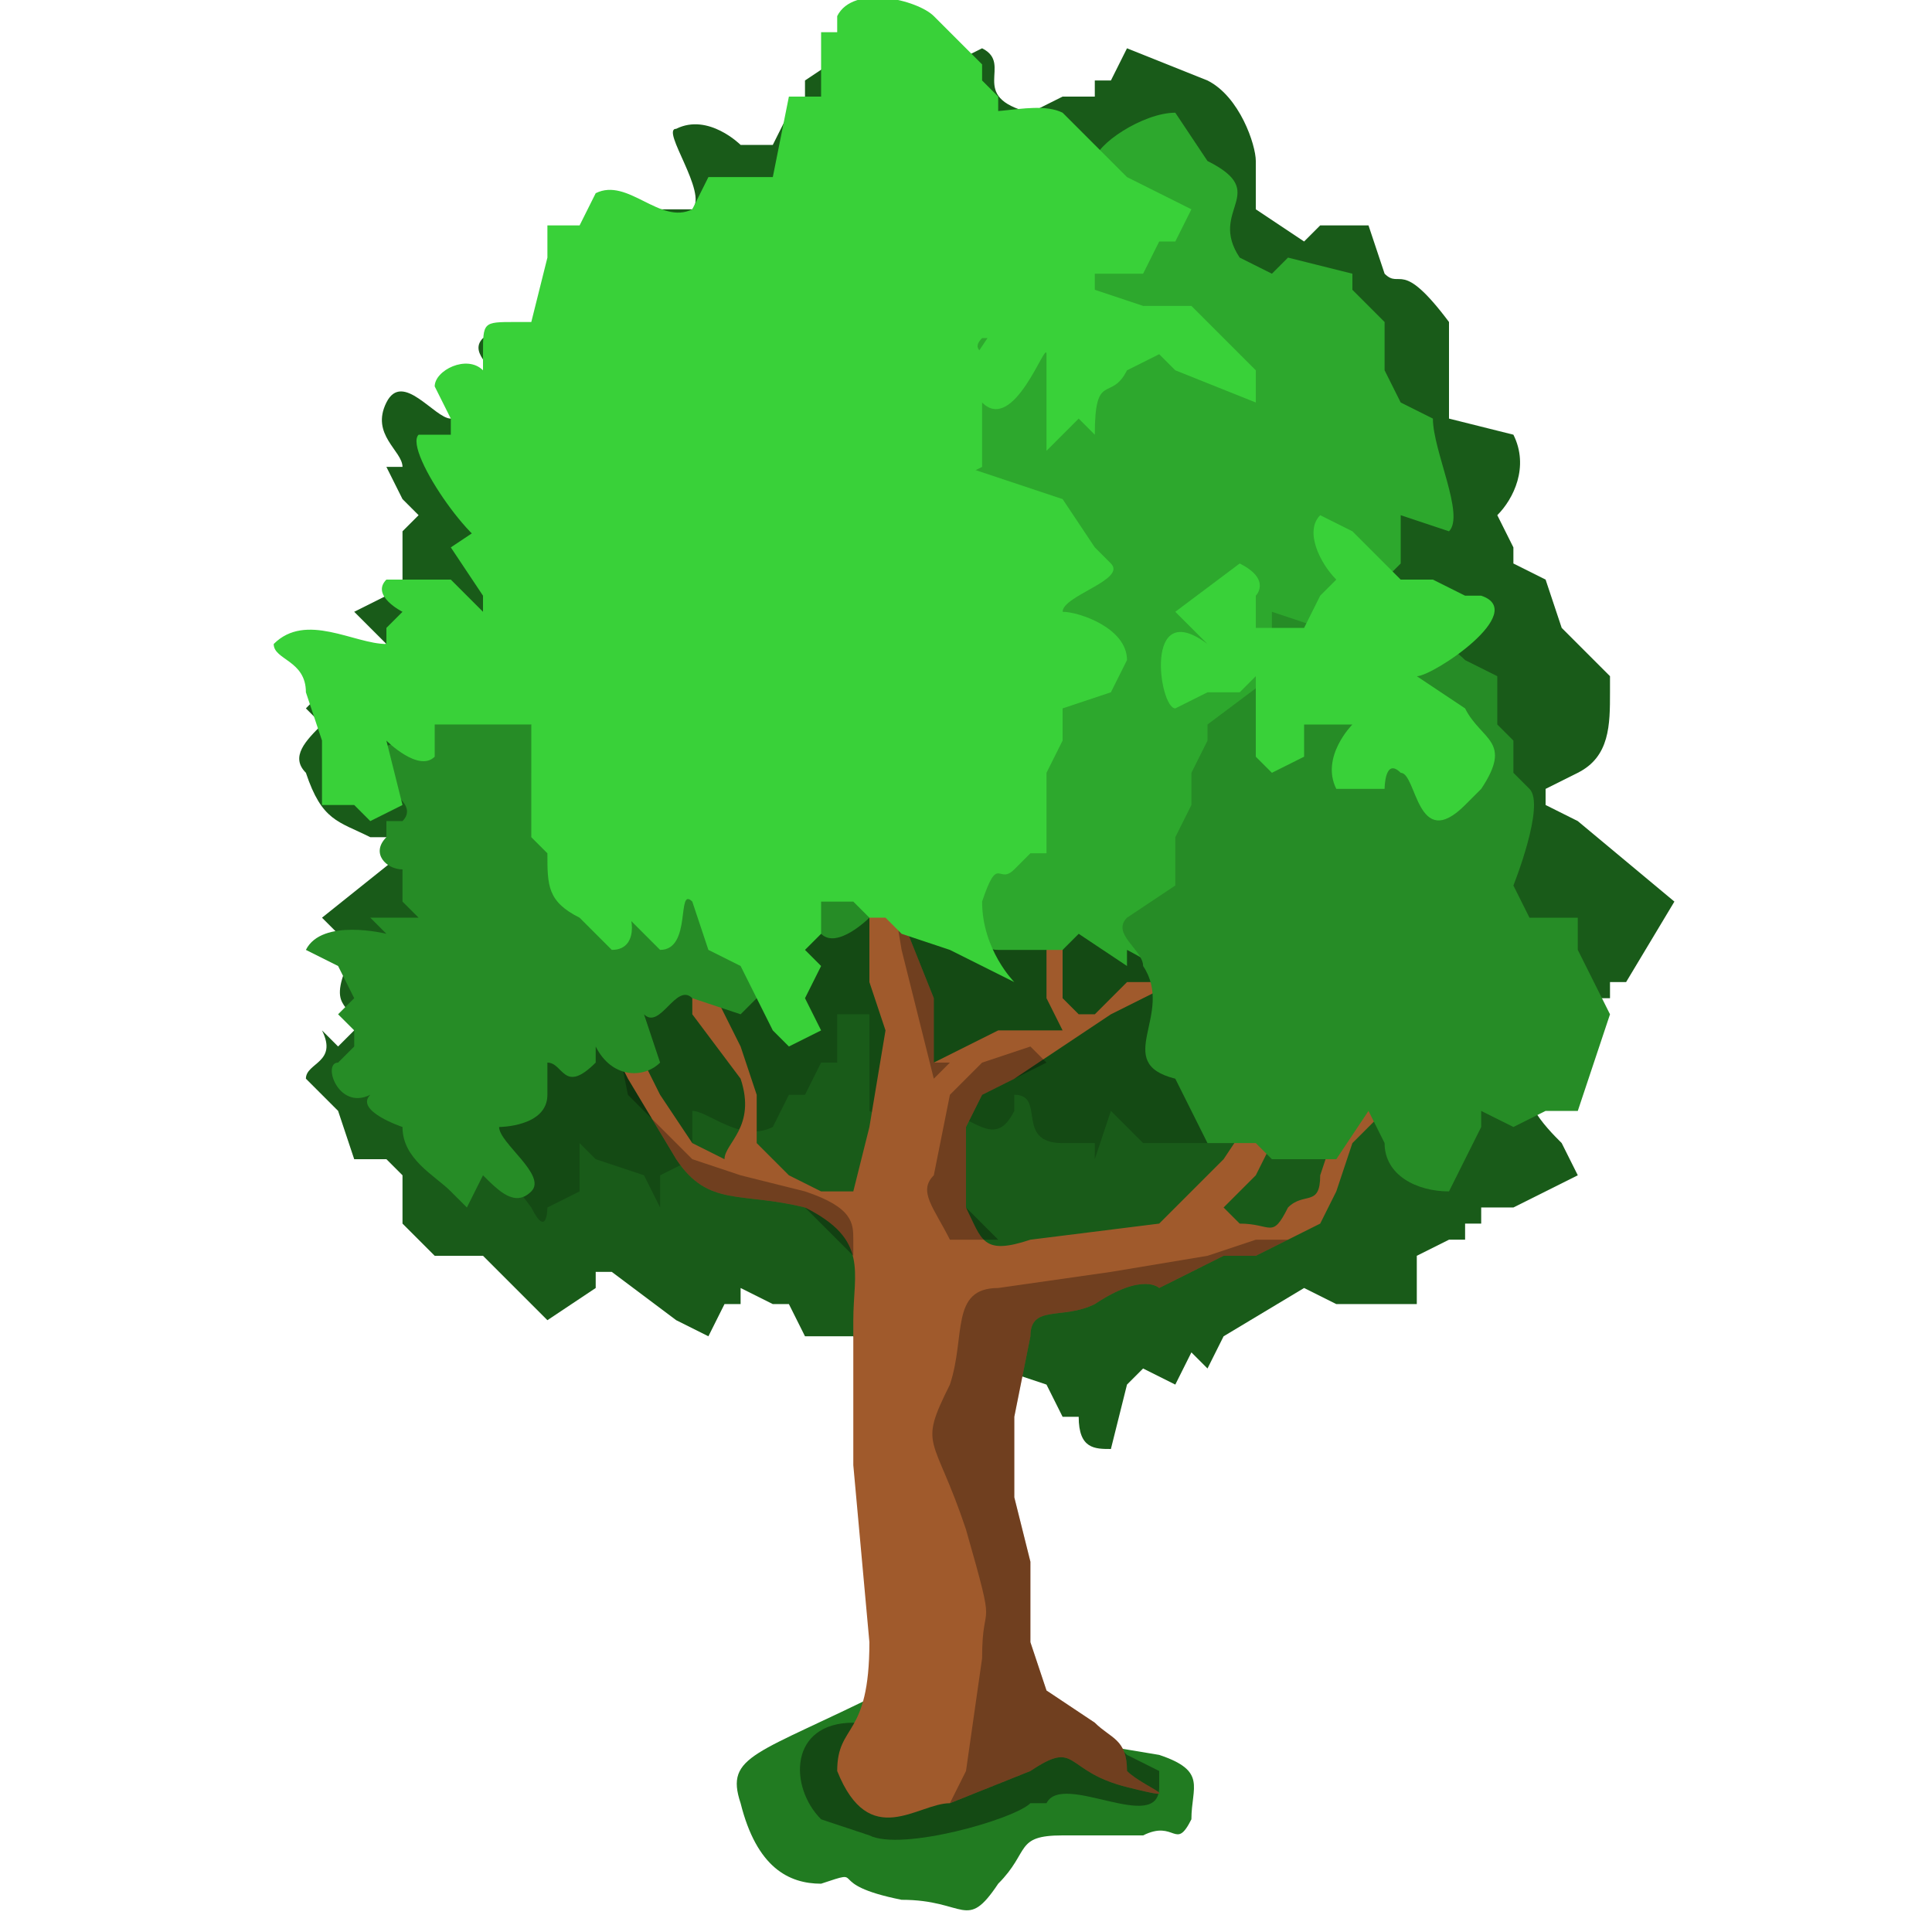
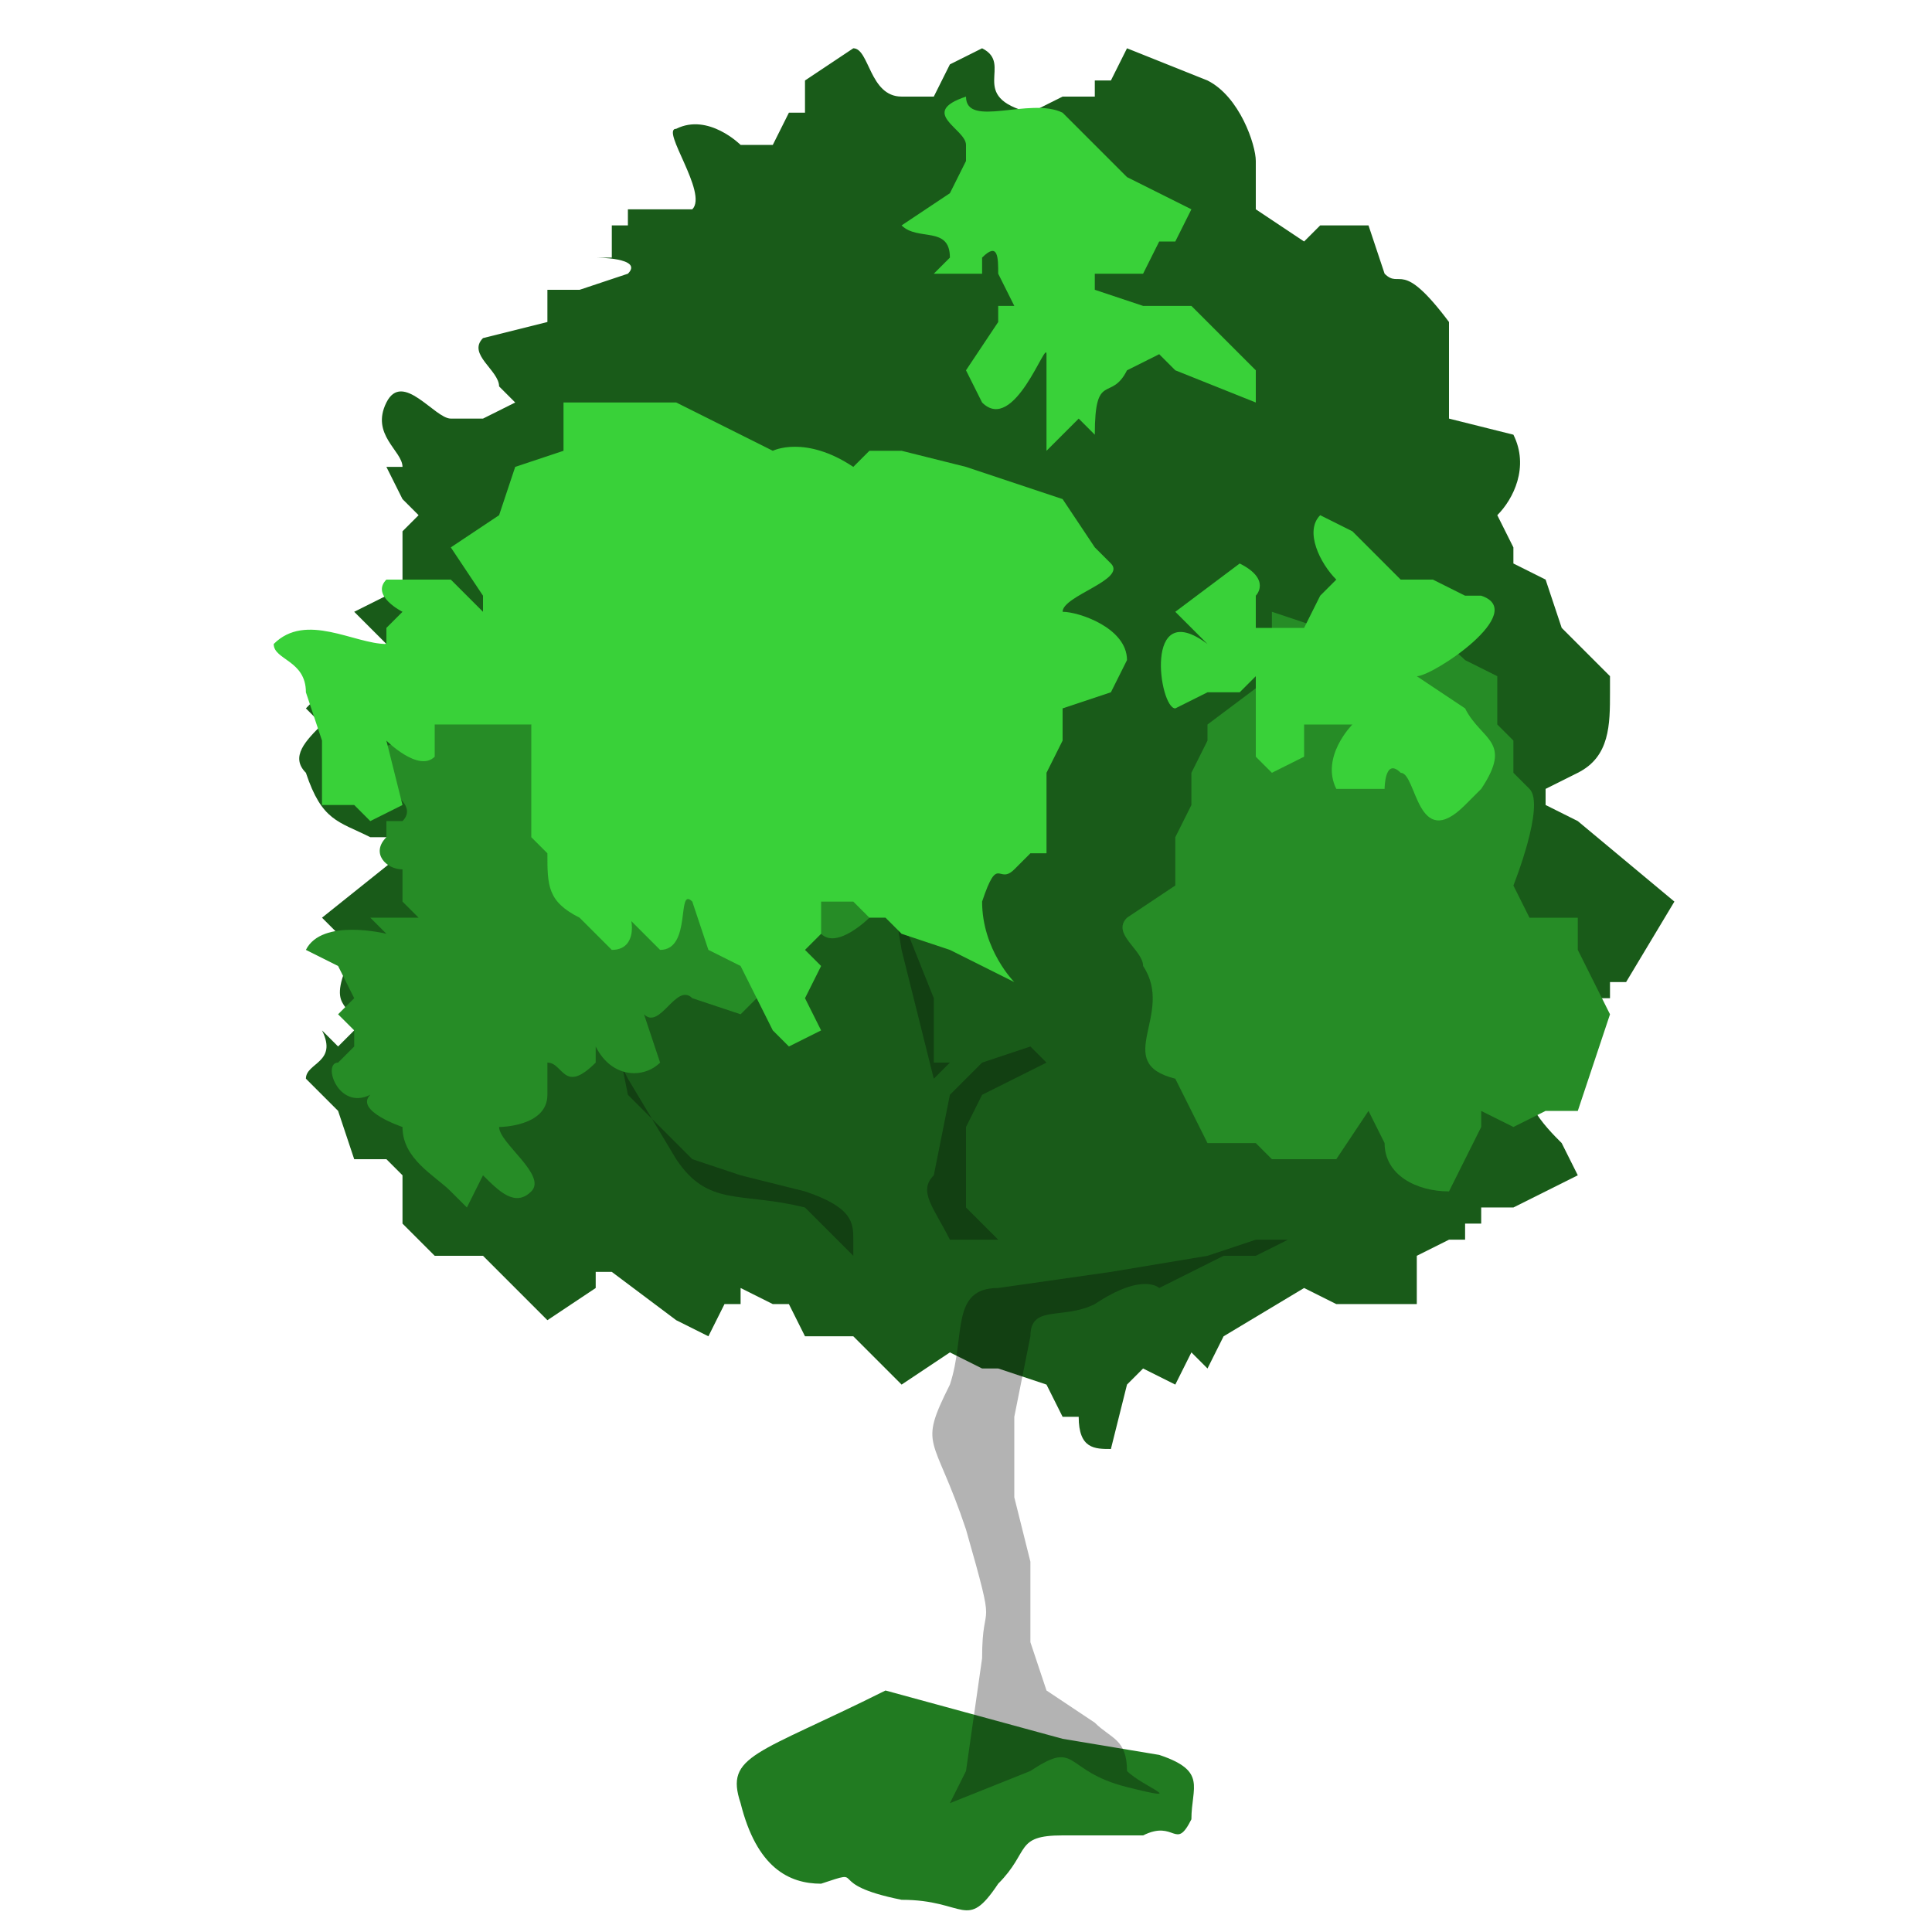
<svg xmlns="http://www.w3.org/2000/svg" viewBox="0 0 120 120">
  <path d="M55 105c-8 4-10 4-9 7 1 4 3 5 5 5 3-1 0 0 5 1 4 0 4 2 6-1 2-2 1-3 4-3h5c2-1 2 1 3-1 0-2 1-3-2-4l-6-1-11-3Z" fill="#217b21" />
-   <path d="M53 107c-4 0-4 4-2 6l3 1c2 1 9-1 10-2h1c1-2 7 2 7-1v-1l-2-1-1-1-4-1H53Z" fill="#144a14" />
  <path d="M50 7h-1l-1 2h-2s-2-2-4-1c-1 0 2 4 1 5h-4v1h-1v2h-1s3 0 2 1l-3 1h-2v2l-4 1c-1 1 1 2 1 3 1 0 0 0 0 0l1 1-2 1h-2c-1 0-3-3-4-1s1 3 1 4h-1l1 2 1 1-1 1v3l-1 1-2 1 2 2c-3 1-3 2-5 4l1 1c-1 1-2 2-1 3 1 3 2 3 4 4h1l1 1-5 4 2 2c-2 4 0 3 0 5l-1 1-1-1c1 2-1 2-1 3l2 2 1 3h2l1 1v3l2 2h1c-1 0 0 0 0 0h2l4 4 3-2v-1h1l4 3 2 1 1-2h1v-1l2 1h1l1 2h3l3 3 3-2 2 1h1l3 1 1 2h1c0 2 1 2 2 2l1-4 1-1 2 1 1-2 1 1 1-2 5-3 2 1h5v-3l2-1h1v-1h1v-1h2l4-2-1-2c-1-1-3-3-2-5v-1l2-1v-2h3v-1h1l3-5-6-5-2-1v-1l2-1c2-1 2-3 2-5v-1l-3-3-1-3-2-1v-1l-1-2c1-1 2-3 1-5l-4-1v-6c-3-4-3-2-4-3l-1-3h-3l-1 1-3-2v-3c0-1-1-4-3-5l-5-2-1 2h-1v1h-2l-2 1c-4-1-1-3-3-4l-2 1-1 2h-2c-2 0-2-3-3-3l-3 2v2Z" fill="#195b19" />
-   <path d="M34 52c-5 0 0 4-1 4l-1 1-1 2v1l-2 2 1 1-1 2c-1 2 1 2 1 3v3l3 4c1 2 1 0 1 0l2-1v-3l1 1 3 1 1 2v-2l2-1v-3c1 0 3 2 5 1l1-2h1l1-2h1v-3h2v6l2 1 1 1 1-2v1h1v-1c2 1 3 2 4 0v-1c2 0 0 3 3 3h2v1l1-3 2 2h4v-1h2l2-1h1v-4l2-2v-5c0-2-1-2-2-3l-1-4c-1-2-5-3-8-4-4-1-16-2-21-1l-8 2-10 2c-1 1 2 4 0 4l2-1 1-2-1 1Z" fill="#144a14" />
-   <path d="M52 110c0-3 2-2 2-8l-1-11v-9c0-3 1-5-3-7-4-1-6 0-8-3l-3-5-2-4 1-1 3 6 2 3 2 1c0-1 2-2 1-5l-3-4v-2l2-1s-1-1-1 1l2 4 1 3v3l2 2 2 1h2l1-4 1-6-1-3v-8h1l1 4 2 5v4l4-2h4l-1-2v-3l1-2h1l-1 2v3l1 1h1l2-2h3s2-1 0 0l-4 2-3 2-3 2-2 1-1 2v5c1 2 1 3 4 2l8-1 4-4 2-3 2-3v3l-2 4-2 2 1 1c2 0 2 1 3-1 1-1 2 0 2-2l1-3c1-2 2 0 2-2l-1-5 1-1 1 4v3l-2 2-1 3-1 2-4 2h-2l-4 2s-1-1-4 1c-2 1-4 0-4 2l-1 5v5l1 4v5l1 3 3 2c1 1 2 1 2 3 1 1 4 2 0 1s-3-3-6-1l-5 2c-2 0-5 3-7-2Z" fill="#a05a2c" />
  <path d="m55 53 1 6 1 4 1 4 1-1h-1v-4l-2-5-1-4Zm-17 9-1 1 2 4 3 5c2 3 4 2 8 3l3 3v-1c0-1 0-2-3-3l-4-1-3-1-4-4-1-5v-1Zm26 3-3 1-2 2-1 5c-1 1 0 2 1 4h3l-2-2v-5l1-2 2-1 2-1-1-1Zm16 12h-2l-3 1-6 1-7 1c-3 0-2 3-3 6-2 4-1 3 1 9 2 7 1 4 1 8l-1 7-1 2 5-2c3-2 2 0 6 1s1 0 0-1c0-2-1-2-2-3l-3-2-1-3v-5l-1-4v-5l1-5c0-2 2-1 4-2 3-2 4-1 4-1l4-2h2l2-1Z" opacity=".3" />
  <path d="M23 68c-1 1 2 2 2 2 0 2 2 3 3 4l1 1 1-2c1 1 2 2 3 1s-2-3-2-4c0 0 3 0 3-2v-2c1 0 1 2 3 0v-2 1c1 2 3 2 4 1l-1-3c1 1 2-2 3-1l3 1 1-1 1-1v-3h2l-1-1 2 1c1 1 3-1 3-1l3-2c1-1-1-5-1-5-1-2-3-1-4-1v-3l-2-2-1-2c-2-2-5 2-7 1-1-1 0-6-5-7h-2l-1 2-2 1-1 1c-2 0-4-2-6 0v3l-1 1 1 2-3 1 1 1 1 1s2 1 1 2h-1v1c-1 1 0 2 1 2v2l1 1h-3l1 1s-4-1-5 1l2 1 1 2-1 1 1 1c1 0 0 0 0 0v1l-1 1c-1 0 0 3 2 2Z" fill="#268c26" />
-   <path d="m62 47-1 2 1 2-1 1v2c0 2-1 5 1 5h4l1-1 3 2v-1s4 2 3 3h-1v2c1 1 5 2 6 1 2-1-1-5-1-5h1l2-3s3 2 7-1v-2l1-2c0-1-2-1-2-3h1v-2l2-2v-1c2-1-7-2-6-3l1-1 1-1v-2l2-2v-3l3 1c1-1-1-5-1-7l-2-1-1-2v-3l-2-2v-1l-4-1-1 1-2-1c-2-3 2-4-2-6l-2-3c-2 0-5 2-5 3v2h-6c-3 2 0 3-1 5l-1 1-2 2c-1 1-3-2-3 1v2h1l1 2 2 1-1 2h2v1l4 3 1 1c-1-1-7-2-8-1l-1 2v4l1 1-2 2 3 5 2 1 1-1 1 2v-1Z" fill="#2da82d" />
  <path d="m73 67 2 4h3l1 1h4l2-3 1 2c0 2 2 3 4 3l2-4v-1l2 1 2-1h2l2-6-2-4v-2h-3l-1-2s2-5 1-6l-1-1v-2l-1-1v-3l-2-1c-2-2-6-3-9-2l-3-1v4l-4 3v1l-1 2v2l-1 2v3l-3 2c-1 1 1 2 1 3 2 3-2 6 2 7Z" fill="#268c26" />
-   <path d="M30 23c-1-1-3 0-3 1l1 2v1h-2c-1 1 4 8 5 7l2-2v-1h3l5 5 2 1c1 1 3-2 3-2l4 4h3c3-2-1-4 0-6v-1h1l1-1h2s-1 0 0 0l4-2v-4l1-2c0-1-2-1-1-2h1c1-1 2-3 1-4l-2-3-3-1c0-1 3 0 3-2h1V9l1-1-1-1V6l-1-1V4l-3-3c-1-1-5-2-6 0v1h-1v4h-2l-1 5h-4l-1 2c-2 1-4-2-6-1l-1 2h-2v2l-1 4h-1c-2 0-2 0-2 2v1" fill="#39d139" />
  <path d="M28 36h-4c-1 1 1 2 1 2l-1 1v1c-2 0-5-2-7 0 0 1 2 1 2 3l1 3v4h2l1 1 2-1-1-4s2 2 3 1v-2h6v-2l1-2 2 3 2 2-1 3h2c1-2-1-5-2-7l1-1-1-2s0-4-2-4c-3 0-2 1-2 2h-2l-1 1-2-2ZM60 6c-3 1 0 2 0 3v1l-1 2-3 2c1 1 3 0 3 2l-1 1h3v-1c1-1 1 0 1 1l1 2h-1v1l-2 3 1 2c2 2 4-4 4-3v6l2-2 1 1c0-4 1-2 2-4l2-1 1 1 5 2v1-3l-4-4h-3l-3-1v-1h3l1-2s1 0 0 0h1l1-2-2-1-2-1-4-4c-2-1-6 1-6-1ZM75 40c-4-3-3 4-2 4l2-1h2l1-1v5l1 1 2-1v-2h3s-2 2-1 4h3s0-2 1-1c1 0 1 5 4 2l1-1c2-3 0-3-1-5l-3-2c1 0 7-4 4-5h-1l-2-1h-2l-3-3-2-1c-1 1 0 3 1 4l-1 1-1 2h-3v-2s1-1-1-2l-4 3 2 2Z" fill="#39d139" />
  <path d="M33 48v4l1 1c0 2 0 3 2 4l2 2c2 0 1-3 1-2l2 2c2 0 1-4 2-3l1 3 2 1 2 4 1 1 2-1-1-2 1-2-1-1 1-1v-2h2l1 1h1l1 1 3 1 2 1 2 1s-2-2-2-5c1-3 1-1 2-2l1-1h1v-5l1-2v-2l3-1 1-2c0-2-3-3-4-3 0-1 4-2 3-3l-1-1-2-3-6-2-4-1h-2l-1 1c-3-2-5-1-5-1l-6-3h-7v3l-3 1-1 3-3 2 2 3v4l3 4v3Z" fill="#39d139" />
</svg>